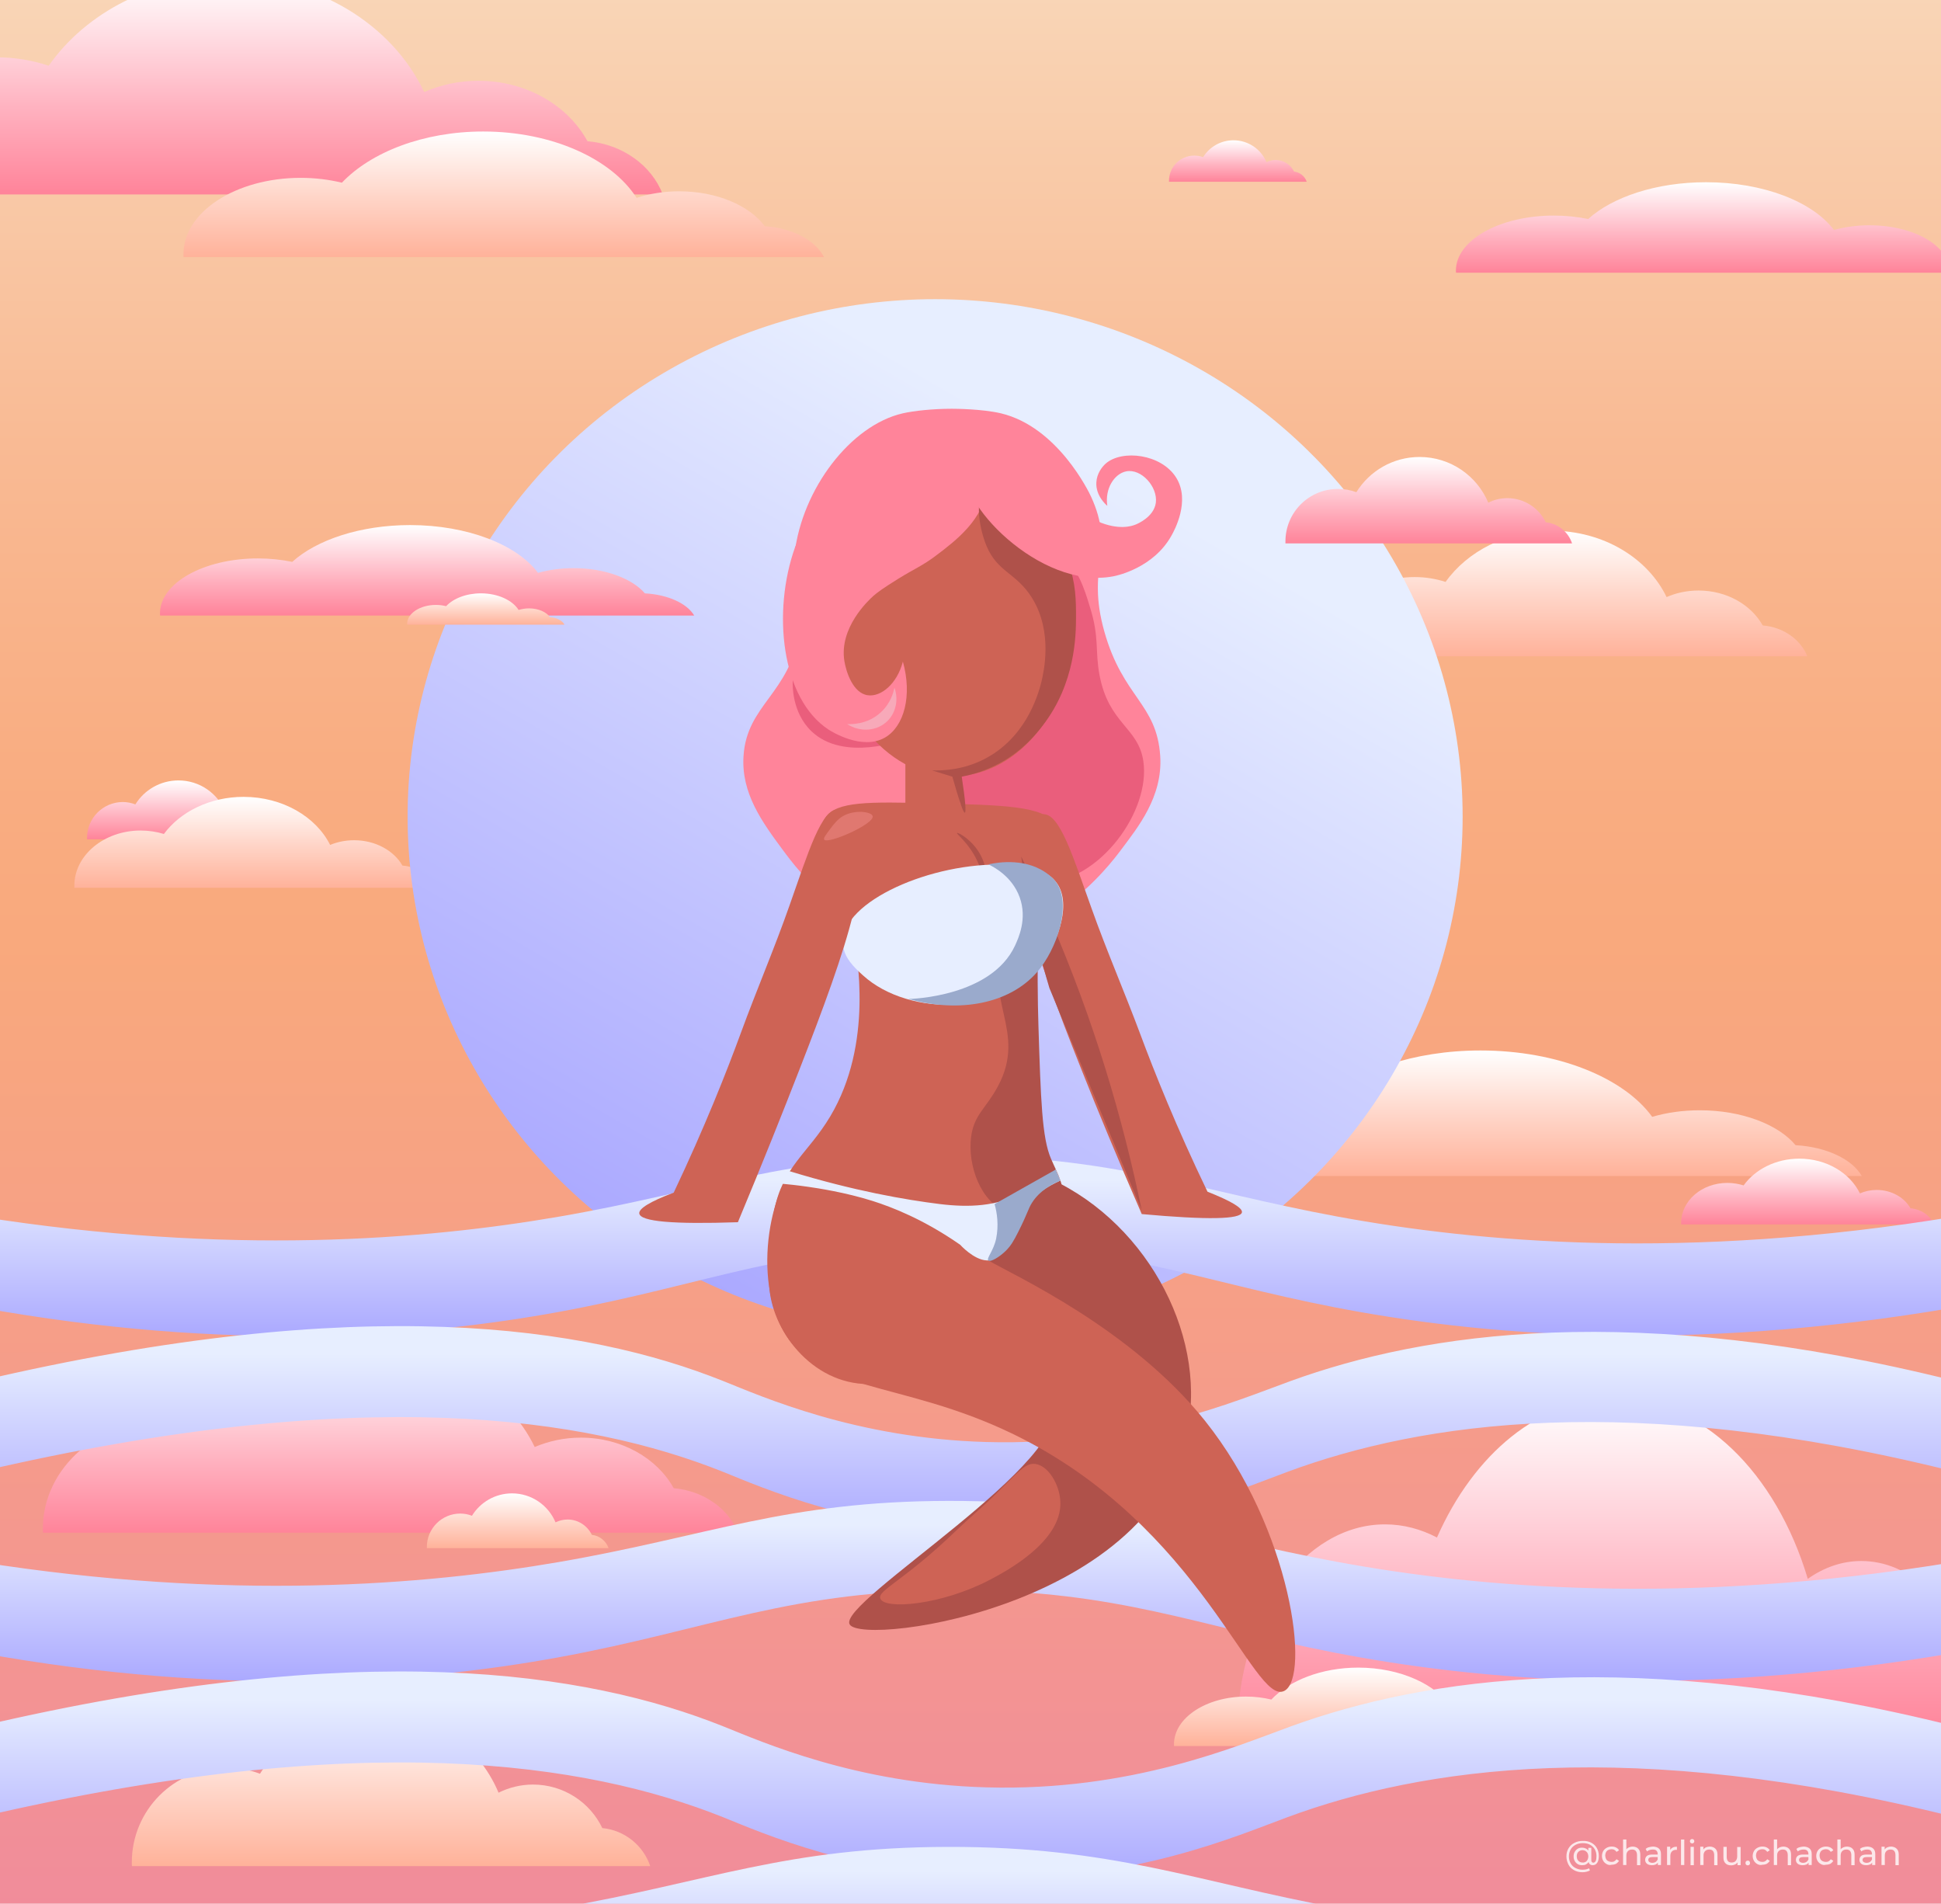
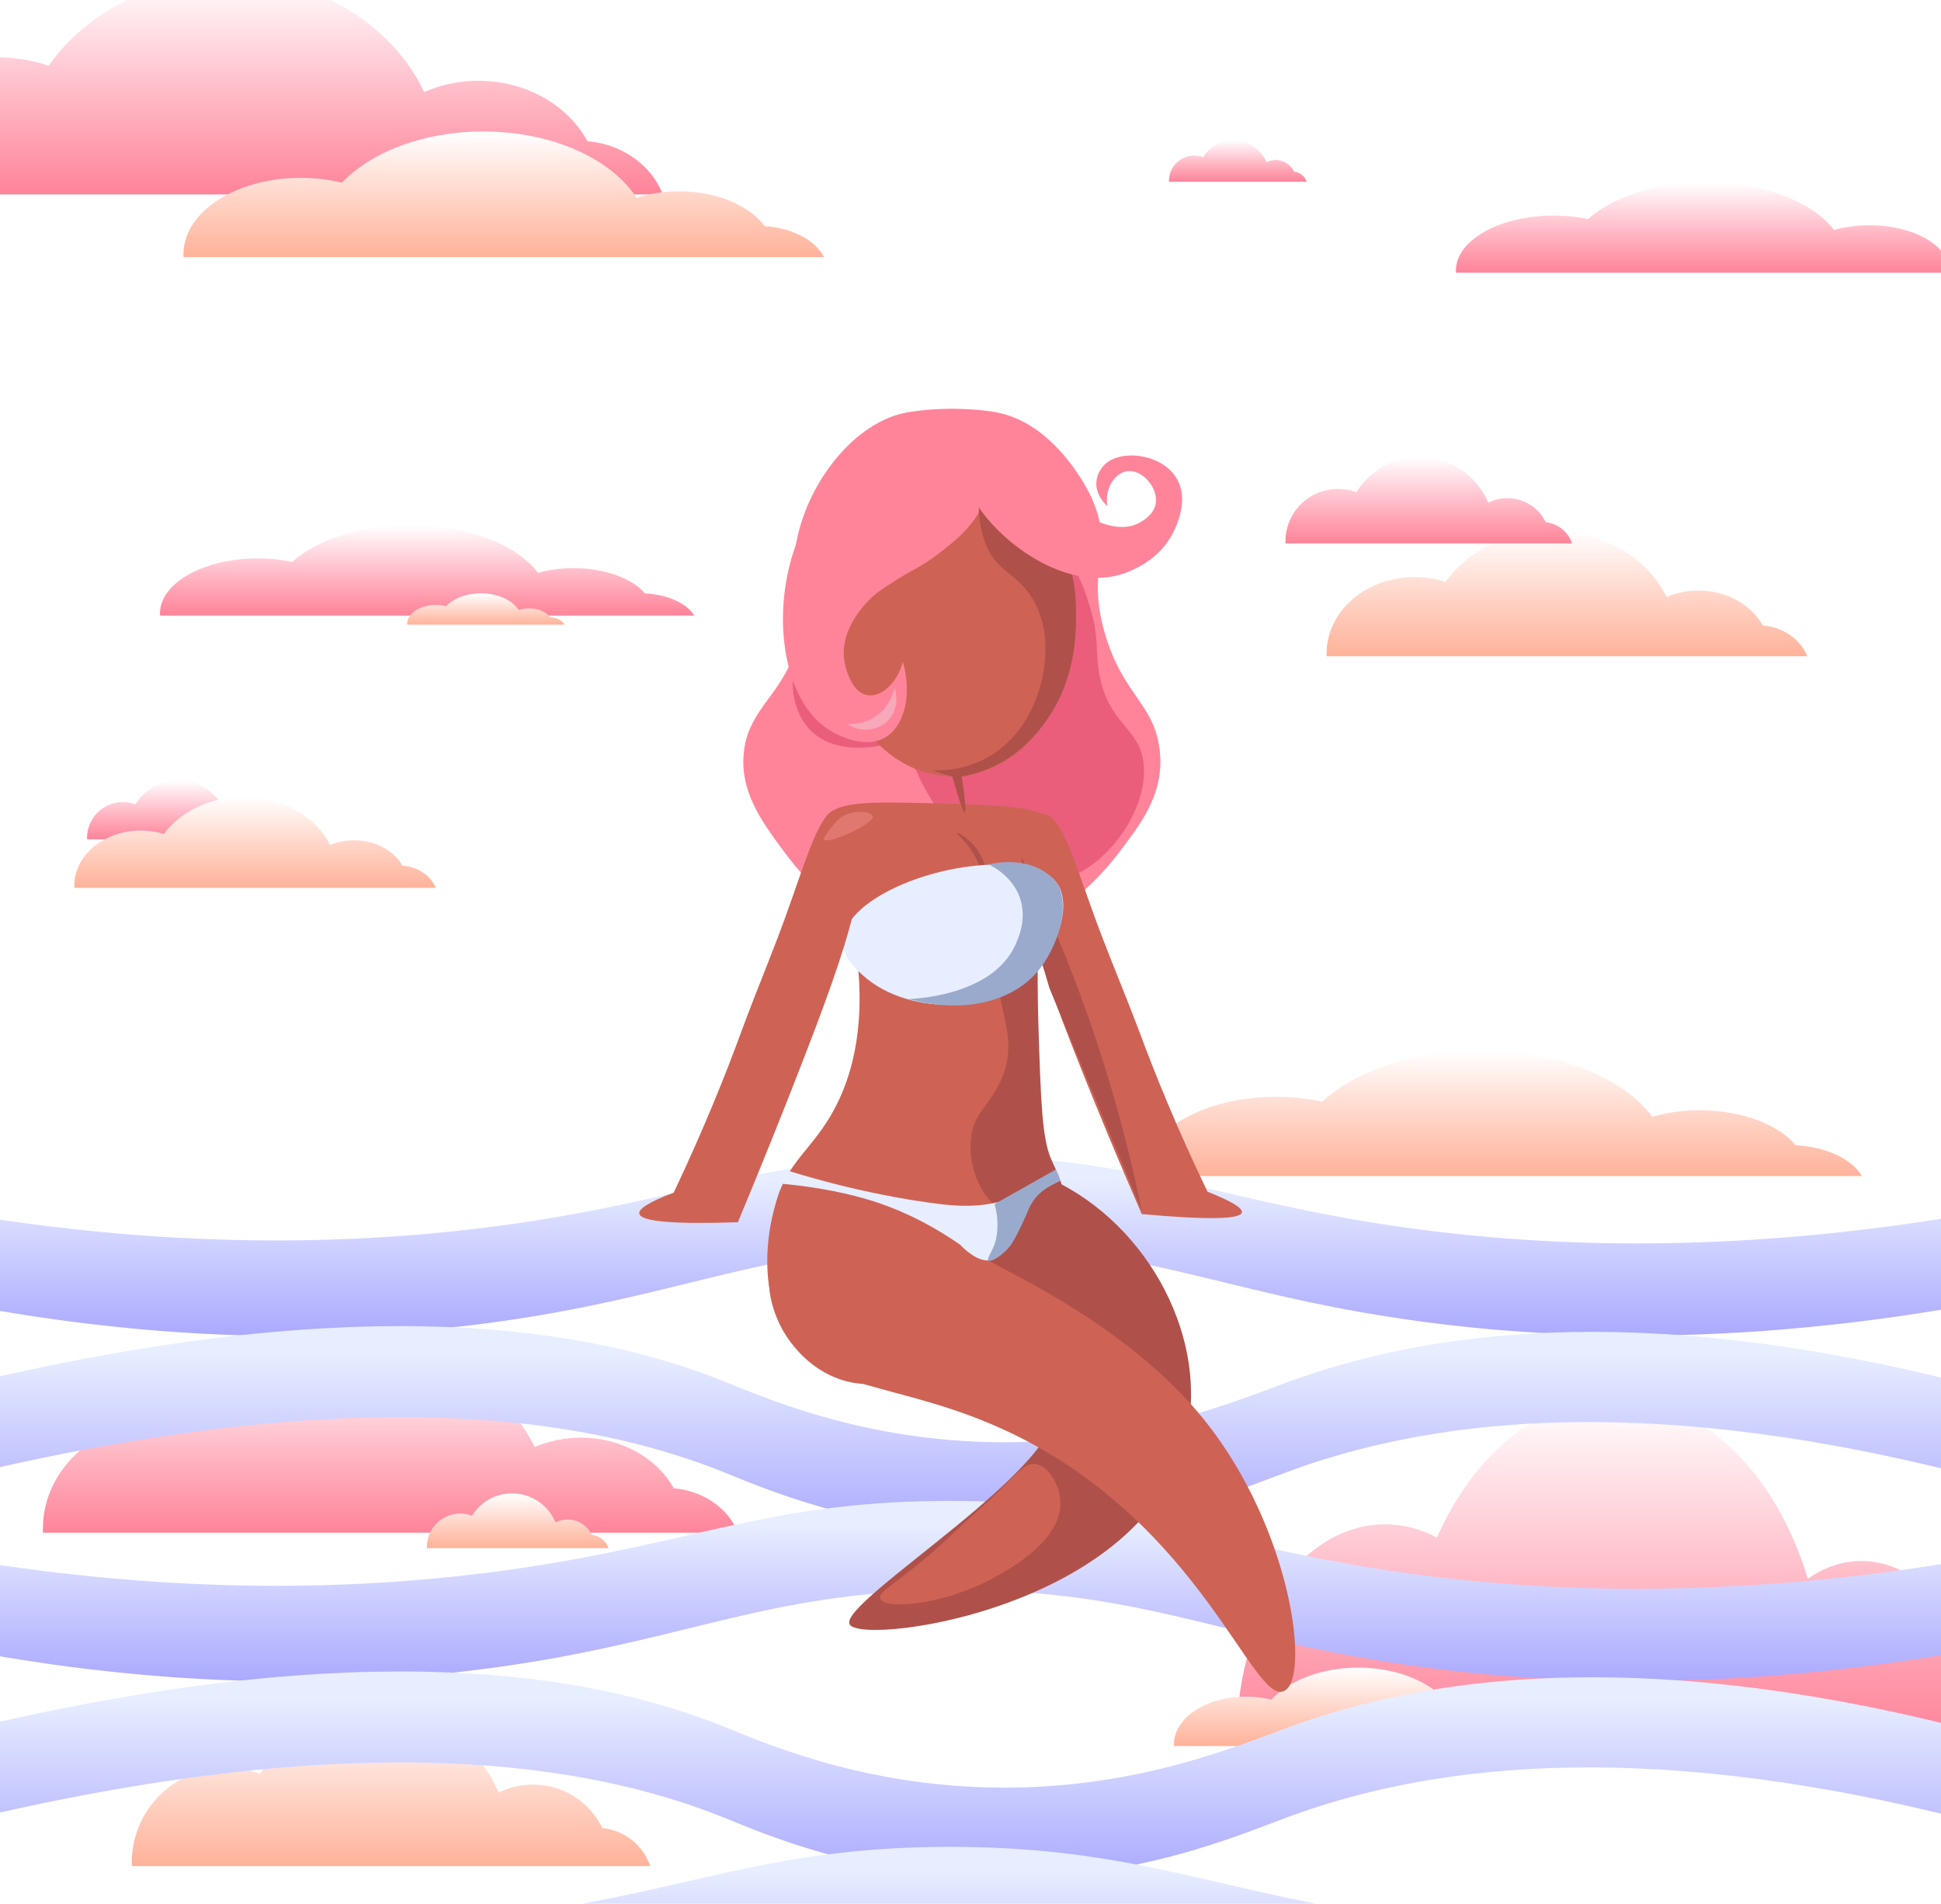
<svg xmlns="http://www.w3.org/2000/svg" xmlns:xlink="http://www.w3.org/1999/xlink" version="1.1" id="Calque_32" x="0px" y="0px" viewBox="0 0 1240 1216" style="enable-background:new 0 0 1240 1216;" xml:space="preserve">
  <style type="text/css">
	.st0{clip-path:url(#SVGID_2_);fill:#FFFFFF;}
	.st1{clip-path:url(#SVGID_2_);fill:url(#SVGID_3_);}
	.st2{clip-path:url(#SVGID_2_);}
	.st3{fill:url(#SVGID_4_);}
	.st4{fill:url(#SVGID_5_);}
	.st5{fill:url(#SVGID_6_);}
	.st6{fill:url(#SVGID_7_);}
	.st7{fill:url(#SVGID_8_);}
	.st8{fill:url(#SVGID_9_);}
	.st9{fill:url(#SVGID_10_);}
	.st10{fill:url(#SVGID_11_);}
	.st11{fill:url(#SVGID_12_);}
	.st12{fill:url(#SVGID_13_);}
	.st13{fill:url(#SVGID_14_);}
	.st14{fill:url(#SVGID_15_);}
	.st15{fill:url(#SVGID_16_);}
	.st16{clip-path:url(#SVGID_2_);fill:url(#SVGID_17_);}
	.st17{clip-path:url(#SVGID_2_);fill:url(#SVGID_18_);}
	.st18{clip-path:url(#SVGID_2_);fill:url(#SVGID_19_);}
	.st19{clip-path:url(#SVGID_2_);fill:url(#SVGID_20_);}
	.st20{fill:url(#SVGID_21_);}
	.st21{fill:url(#SVGID_22_);}
	.st22{clip-path:url(#SVGID_2_);fill:url(#SVGID_23_);}
	.st23{clip-path:url(#SVGID_2_);fill:url(#SVGID_24_);}
	.st24{clip-path:url(#SVGID_2_);fill:url(#SVGID_25_);}
	.st25{clip-path:url(#SVGID_2_);fill:#FF849A;}
	.st26{clip-path:url(#SVGID_2_);fill:#EA5E7C;}
	.st27{fill:#CE6355;}
	.st28{clip-path:url(#SVGID_2_);fill:#CE6355;}
	.st29{clip-path:url(#SVGID_2_);fill:#AF514A;}
	.st30{clip-path:url(#SVGID_2_);fill:#E7EEFF;}
	.st31{clip-path:url(#SVGID_2_);fill:#9AAACC;}
	.st32{clip-path:url(#SVGID_2_);fill:#F7A9B9;}
	.st33{clip-path:url(#SVGID_2_);fill:#E07870;}
	.st34{fill:url(#SVGID_26_);}
	.st35{opacity:0.8;}
	.st36{fill:#FFFFFF;}
</style>
  <g>
    <defs>
      <rect id="SVGID_1_" x="-5" width="1246" height="1219" />
    </defs>
    <clipPath id="SVGID_2_">
      <use xlink:href="#SVGID_1_" style="overflow:visible;" />
    </clipPath>
    <rect x="-13" y="-15" class="st0" width="1254" height="1254" />
    <linearGradient id="SVGID_3_" gradientUnits="userSpaceOnUse" x1="618.424" y1="1226.105" x2="618.424" y2="-14.895">
      <stop offset="0" style="stop-color:#ED6F82;stop-opacity:0.8" />
      <stop offset="0.179" style="stop-color:#F17D73;stop-opacity:0.8" />
      <stop offset="0.498" style="stop-color:#F7935C;stop-opacity:0.8" />
      <stop offset="0.6" style="stop-color:#F79963;stop-opacity:0.8" />
      <stop offset="0.753" style="stop-color:#F7A878;stop-opacity:0.8" />
      <stop offset="0.936" style="stop-color:#F8C299;stop-opacity:0.8" />
      <stop offset="1" style="stop-color:#F8CCA6;stop-opacity:0.8" />
    </linearGradient>
-     <rect x="-12.6" y="-14.9" class="st1" width="1262" height="1241" />
    <g class="st2">
      <linearGradient id="SVGID_4_" gradientUnits="userSpaceOnUse" x1="960.391" y1="670.926" x2="960.391" y2="751.105">
        <stop offset="0" style="stop-color:#FFFFFF" />
        <stop offset="0.522" style="stop-color:#FFD5C8" />
        <stop offset="1" style="stop-color:#FFB29A" />
      </linearGradient>
      <path class="st3" d="M1147.1,731.5c-11-13.2-34.3-22.3-61.2-22.3c-10.9,0-21.3,1.5-30.4,4.2c-18-24.9-60.3-42.4-109.7-42.4    c-42.7,0-80.1,13.1-101.1,32.7c-9.2-2-19.1-3.1-29.5-3.1c-46.3,0-83.9,21.8-83.9,48.7c0,0.6,0,1.3,0.1,1.9h458    C1183.3,740.5,1166.9,732.6,1147.1,731.5z" />
    </g>
    <g class="st2">
      <linearGradient id="SVGID_5_" gradientUnits="userSpaceOnUse" x1="249.838" y1="1092.296" x2="249.838" y2="1192.105">
        <stop offset="0" style="stop-color:#FFFFFF" />
        <stop offset="0.522" style="stop-color:#FFD5C8" />
        <stop offset="1" style="stop-color:#FFB29A" />
      </linearGradient>
      <path class="st4" d="M384.8,1167.7c-7.9-16.5-24.8-27.8-44.3-27.8c-7.9,0-15.4,1.9-22,5.2c-13-31-43.6-52.8-79.3-52.8    c-30.9,0-57.9,16.3-73.1,40.7c-6.6-2.5-13.8-3.9-21.3-3.9c-33.5,0-60.6,27.1-60.6,60.6c0,0.8,0,1.6,0.1,2.3h331.1    C411,1178.9,399.2,1169.1,384.8,1167.7z" />
    </g>
    <g class="st2">
      <linearGradient id="SVGID_6_" gradientUnits="userSpaceOnUse" x1="249.424" y1="863" x2="249.424" y2="979">
        <stop offset="0" style="stop-color:#FFFFFF" />
        <stop offset="0.6" style="stop-color:#FFB2C0" />
        <stop offset="0.995" style="stop-color:#FF849A" />
      </linearGradient>
      <path class="st5" d="M430.4,950.6c-10.6-19.1-33.2-32.3-59.3-32.3c-10.6,0-20.6,2.2-29.5,6c-17.4-36-58.5-61.3-106.3-61.3    c-41.4,0-77.6,18.9-98,47.3c-8.9-2.9-18.5-4.5-28.6-4.5c-44.9,0-81.3,31.5-81.3,70.5c0,0.9,0,1.8,0.1,2.7h443.9    C465.5,963.7,449.6,952.3,430.4,950.6z" />
    </g>
    <g class="st2">
      <linearGradient id="SVGID_7_" gradientUnits="userSpaceOnUse" x1="1047.925" y1="893.105" x2="1047.925" y2="1111.105">
        <stop offset="0" style="stop-color:#FFFFFF" />
        <stop offset="0.6" style="stop-color:#FFB2C0" />
        <stop offset="0.995" style="stop-color:#FF849A" />
      </linearGradient>
      <path class="st6" d="M1257.9,1057.8c-12.3-35.9-38.5-60.7-68.8-60.7c-12.3,0-23.9,4.1-34.2,11.4    c-20.2-67.7-67.8-115.3-123.3-115.3c-48,0-90.1,35.6-113.6,88.9c-10.3-5.4-21.5-8.4-33.2-8.4c-52.1,0-94.3,59.3-94.3,132.4    c0,1.7,0,3.4,0.1,5.1h514.9C1298.5,1082.3,1280.1,1060.9,1257.9,1057.8z" />
    </g>
    <g class="st2">
      <linearGradient id="SVGID_8_" gradientUnits="userSpaceOnUse" x1="1000.905" y1="338.926" x2="1000.905" y2="419.105">
        <stop offset="0" style="stop-color:#FFFFFF" />
        <stop offset="0.522" style="stop-color:#FFD5C8" />
        <stop offset="1" style="stop-color:#FFB29A" />
      </linearGradient>
      <path class="st7" d="M1126.1,399.5c-7.4-13.2-23-22.3-41-22.3c-7.3,0-14.3,1.5-20.4,4.2c-12-24.9-40.4-42.4-73.5-42.4    c-28.6,0-53.7,13.1-67.7,32.7c-6.2-2-12.8-3.1-19.8-3.1c-31,0-56.2,21.8-56.2,48.7c0,0.6,0,1.3,0.1,1.9h307    C1150.3,408.5,1139.4,400.6,1126.1,399.5z" />
    </g>
    <g class="st2">
      <linearGradient id="SVGID_9_" gradientUnits="userSpaceOnUse" x1="162.791" y1="-14.61" x2="162.791" y2="124.105">
        <stop offset="0" style="stop-color:#FFFFFF" />
        <stop offset="0.6" style="stop-color:#FFB2C0" />
        <stop offset="0.995" style="stop-color:#FF849A" />
      </linearGradient>
      <path class="st8" d="M375.3,90.2c-12.5-22.9-39-38.6-69.7-38.6c-12.4,0-24.2,2.6-34.6,7.2c-20.4-43.1-68.6-73.4-124.8-73.4    C97.6-14.6,55,8,31.1,42c-10.4-3.5-21.7-5.4-33.6-5.4c-52.7,0-95.4,37.7-95.4,84.3c0,1.1,0,2.2,0.1,3.3h521.2    C416.4,105.8,397.8,92.1,375.3,90.2z" />
    </g>
    <g class="st2">
      <linearGradient id="SVGID_10_" gradientUnits="userSpaceOnUse" x1="790.79" y1="89.582" x2="790.79" y2="116.105">
        <stop offset="0" style="stop-color:#FFFFFF" />
        <stop offset="0.6" style="stop-color:#FFB2C0" />
        <stop offset="0.995" style="stop-color:#FF849A" />
      </linearGradient>
      <path class="st9" d="M826.7,109.6c-2.1-4.4-6.6-7.4-11.8-7.4c-2.1,0-4.1,0.5-5.8,1.4c-3.4-8.2-11.6-14-21.1-14    c-8.2,0-15.4,4.3-19.4,10.8c-1.8-0.7-3.7-1-5.7-1c-8.9,0-16.1,7.2-16.1,16.1c0,0.2,0,0.4,0,0.6h88    C833.6,112.6,830.5,110,826.7,109.6z" />
    </g>
    <g class="st2">
      <linearGradient id="SVGID_11_" gradientUnits="userSpaceOnUse" x1="118.015" y1="498.484" x2="118.015" y2="536.105">
        <stop offset="0" style="stop-color:#FFFFFF" />
        <stop offset="0.6" style="stop-color:#FFB2C0" />
        <stop offset="0.995" style="stop-color:#FF849A" />
      </linearGradient>
      <path class="st10" d="M168.9,526.9c-3-6.2-9.3-10.5-16.7-10.5c-3,0-5.8,0.7-8.3,2c-4.9-11.7-16.4-19.9-29.9-19.9    c-11.6,0-21.8,6.1-27.5,15.3c-2.5-0.9-5.2-1.5-8-1.5c-12.6,0-22.9,10.2-22.9,22.9c0,0.3,0,0.6,0,0.9h124.8    C178.8,531.1,174.3,527.4,168.9,526.9z" />
    </g>
    <g class="st2">
      <linearGradient id="SVGID_12_" gradientUnits="userSpaceOnUse" x1="162.988" y1="509.105" x2="162.988" y2="567.105">
        <stop offset="0" style="stop-color:#FFFFFF" />
        <stop offset="0.522" style="stop-color:#FFD5C8" />
        <stop offset="1" style="stop-color:#FFB29A" />
      </linearGradient>
      <path class="st11" d="M257.1,552.9c-5.5-9.6-17.3-16.2-30.9-16.2c-5.5,0-10.7,1.1-15.3,3c-9-18-30.4-30.7-55.3-30.7    c-21.5,0-40.4,9.5-50.9,23.7c-4.6-1.4-9.6-2.2-14.9-2.2c-23.3,0-42.3,15.8-42.3,35.2c0,0.5,0,0.9,0,1.4h230.8    C275.3,559.4,267.1,553.7,257.1,552.9z" />
    </g>
    <g class="st2">
      <linearGradient id="SVGID_13_" gradientUnits="userSpaceOnUse" x1="321.848" y1="83.926" x2="321.848" y2="164.105">
        <stop offset="0" style="stop-color:#FFFFFF" />
        <stop offset="0.522" style="stop-color:#FFD5C8" />
        <stop offset="1" style="stop-color:#FFB29A" />
      </linearGradient>
      <path class="st12" d="M488.6,144.5c-9.8-13.2-30.6-22.3-54.7-22.3c-9.8,0-19,1.5-27.2,4.2c-16-24.9-53.9-42.4-98-42.4    c-38.1,0-71.6,13.1-90.3,32.7c-8.2-2-17.1-3.1-26.3-3.1c-41.4,0-74.9,21.8-74.9,48.7c0,0.6,0,1.3,0.1,1.9h409.1    C520.9,153.5,506.3,145.6,488.6,144.5z" />
    </g>
    <g class="st2">
      <linearGradient id="SVGID_14_" gradientUnits="userSpaceOnUse" x1="1154.722" y1="740.13" x2="1154.722" y2="782.105">
        <stop offset="0" style="stop-color:#FFFFFF" />
        <stop offset="0.6" style="stop-color:#FFB2C0" />
        <stop offset="0.995" style="stop-color:#FF849A" />
      </linearGradient>
-       <path class="st13" d="M1220.5,771.8c-3.9-6.9-12.1-11.7-21.6-11.7c-3.9,0-7.5,0.8-10.7,2.2c-6.3-13-21.2-22.2-38.7-22.2    c-15,0-28.2,6.8-35.6,17.1c-3.2-1-6.7-1.6-10.4-1.6c-16.3,0-29.5,11.4-29.5,25.5c0,0.3,0,0.7,0,1h161.4    C1233.3,776.6,1227.5,772.4,1220.5,771.8z" />
    </g>
    <g class="st2">
      <linearGradient id="SVGID_15_" gradientUnits="userSpaceOnUse" x1="1100.818" y1="116.362" x2="1100.818" y2="174.105">
        <stop offset="0" style="stop-color:#FFFFFF" />
        <stop offset="0.6" style="stop-color:#FFB2C0" />
        <stop offset="0.995" style="stop-color:#FF849A" />
      </linearGradient>
      <path class="st14" d="M1239.9,160c-8.2-9.5-25.5-16.1-45.6-16.1c-8.1,0-15.8,1.1-22.7,3c-13.4-17.9-44.9-30.5-81.7-30.5    c-31.8,0-59.7,9.4-75.3,23.5c-6.8-1.4-14.2-2.2-22-2.2c-34.5,0-62.5,15.7-62.5,35.1c0,0.5,0,0.9,0.1,1.4h341.2    C1266.9,166.5,1254.7,160.8,1239.9,160z" />
      <g>
        <linearGradient id="SVGID_16_" gradientUnits="userSpaceOnUse" x1="875.74" y1="1065.105" x2="875.74" y2="1115.105">
          <stop offset="0" style="stop-color:#FFFFFF" />
          <stop offset="0.522" style="stop-color:#FFD5C8" />
          <stop offset="1" style="stop-color:#FFB29A" />
        </linearGradient>
-         <path class="st15" d="M978.2,1102.9c-6-8.2-18.8-13.9-33.6-13.9c-6,0-11.7,0.9-16.7,2.6c-9.9-15.5-33.1-26.4-60.2-26.4     c-23.4,0-44,8.2-55.5,20.4c-5-1.2-10.5-1.9-16.2-1.9c-25.4,0-46,13.6-46,30.4c0,0.4,0,0.8,0,1.2h251.3     C998.1,1108.5,989.1,1103.6,978.2,1102.9z" />
+         <path class="st15" d="M978.2,1102.9c-6-8.2-18.8-13.9-33.6-13.9c-6,0-11.7,0.9-16.7,2.6c-9.9-15.5-33.1-26.4-60.2-26.4     c-23.4,0-44,8.2-55.5,20.4c-5-1.2-10.5-1.9-16.2-1.9c-25.4,0-46,13.6-46,30.4c0,0.4,0,0.8,0,1.2h251.3     z" />
      </g>
    </g>
    <linearGradient id="SVGID_17_" gradientUnits="userSpaceOnUse" x1="431.33" y1="809.289" x2="763.519" y2="233.92">
      <stop offset="0" style="stop-color:#ABA9FF" />
      <stop offset="0.866" style="stop-color:#E7EEFF" />
    </linearGradient>
-     <ellipse class="st16" cx="597.4" cy="521.6" rx="337" ry="330.5" />
    <linearGradient id="SVGID_18_" gradientUnits="userSpaceOnUse" x1="618" y1="853.398" x2="618" y2="738.103">
      <stop offset="0" style="stop-color:#ABA9FF" />
      <stop offset="0.866" style="stop-color:#E7EEFF" />
    </linearGradient>
    <path class="st17" d="M1249,835.1c-173.8,29.9-306.3,17.4-396.1,0c-88.5-17.2-138.2-39.6-239-40c-108.5-0.4-160,25.2-257.5,43   c-86,15.7-210,25.8-369.4-3c0-19.3,0-38.7,0-58c159.4,25.1,284,14.9,370.4,0c95.4-16.5,144.3-38.8,248.3-39   c105.2-0.2,158.3,22.3,248.8,39c89.1,16.4,221.3,28.5,394.4,0C1249,796.4,1249,815.8,1249,835.1z" />
    <linearGradient id="SVGID_19_" gradientUnits="userSpaceOnUse" x1="618" y1="979.162" x2="618" y2="847.088">
      <stop offset="0" style="stop-color:#ABA9FF" />
      <stop offset="0.866" style="stop-color:#E7EEFF" />
    </linearGradient>
    <path class="st18" d="M1249,940.1c-208-52-341.1-31.5-426.4,0c-33,12.2-98.2,40.5-188.3,39c-85.6-1.4-147.6-29-172.5-39   C374.9,905.4,232,883-13,940.1c0-19.3,0-38.7,0-58c244.9-57.3,387.9-34.8,474.9,0c24.6,9.8,84.7,36.7,168.3,39   c92.5,2.6,159.7-26.4,194.4-39c85.6-31,218.6-51.4,424.3,0C1249,901.4,1249,920.8,1249,940.1z" />
    <linearGradient id="SVGID_20_" gradientUnits="userSpaceOnUse" x1="272.912" y1="335.363" x2="272.912" y2="393.105">
      <stop offset="0" style="stop-color:#FFFFFF" />
      <stop offset="0.6" style="stop-color:#FFB2C0" />
      <stop offset="0.995" style="stop-color:#FF849A" />
    </linearGradient>
    <path class="st19" d="M412,379c-8.2-9.5-25.5-16.1-45.6-16.1c-8.1,0-15.8,1.1-22.7,3c-13.4-17.9-44.9-30.5-81.7-30.5   c-31.8,0-59.7,9.4-75.3,23.5c-6.8-1.4-14.2-2.2-22-2.2c-34.5,0-62.5,15.7-62.5,35.1c0,0.5,0,0.9,0.1,1.4h341.2   C439,385.5,426.8,379.8,412,379z" />
    <g class="st2">
      <linearGradient id="SVGID_21_" gradientUnits="userSpaceOnUse" x1="310.424" y1="379.105" x2="310.424" y2="399.105">
        <stop offset="0" style="stop-color:#FFFFFF" />
        <stop offset="0.522" style="stop-color:#FFD5C8" />
        <stop offset="1" style="stop-color:#FFB29A" />
      </linearGradient>
      <path class="st20" d="M351.4,394.2c-2.4-3.3-7.5-5.6-13.4-5.6c-2.4,0-4.7,0.4-6.7,1c-3.9-6.2-13.2-10.6-24.1-10.6    c-9.4,0-17.6,3.3-22.2,8.2c-2-0.5-4.2-0.8-6.5-0.8c-10.2,0-18.4,5.4-18.4,12.1c0,0.2,0,0.3,0,0.5h100.5    C359.4,396.5,355.8,394.5,351.4,394.2z" />
    </g>
    <g class="st2">
      <linearGradient id="SVGID_22_" gradientUnits="userSpaceOnUse" x1="912.813" y1="291.906" x2="912.813" y2="347.105">
        <stop offset="0" style="stop-color:#FFFFFF" />
        <stop offset="0.6" style="stop-color:#FFB2C0" />
        <stop offset="0.995" style="stop-color:#FF849A" />
      </linearGradient>
      <path class="st21" d="M987.5,333.6c-4.4-9.1-13.7-15.4-24.5-15.4c-4.4,0-8.5,1-12.2,2.9c-7.2-17.1-24.1-29.2-43.9-29.2    c-17.1,0-32,9-40.4,22.5c-3.7-1.4-7.6-2.1-11.8-2.1c-18.5,0-33.5,15-33.5,33.5c0,0.4,0,0.9,0,1.3h183.1    C1001.9,339.8,995.4,334.4,987.5,333.6z" />
    </g>
    <linearGradient id="SVGID_23_" gradientUnits="userSpaceOnUse" x1="618" y1="1073.968" x2="618" y2="958.673">
      <stop offset="0" style="stop-color:#ABA9FF" />
      <stop offset="0.866" style="stop-color:#E7EEFF" />
    </linearGradient>
    <path class="st22" d="M1249,1055.7c-173.8,29.9-306.3,17.4-396.1,0c-88.5-17.2-138.2-39.6-239-40c-108.5-0.4-160,25.2-257.5,43   c-86,15.7-210,25.8-369.4-3c0-19.3,0-38.7,0-58c159.4,25.1,284,14.9,370.4,0c95.4-16.5,144.3-38.8,248.3-39   c105.2-0.2,158.3,22.3,248.8,39c89.1,16.4,221.3,28.5,394.4,0C1249,1017,1249,1036.3,1249,1055.7z" />
    <linearGradient id="SVGID_24_" gradientUnits="userSpaceOnUse" x1="618" y1="1199.732" x2="618" y2="1067.658">
      <stop offset="0" style="stop-color:#ABA9FF" />
      <stop offset="0.866" style="stop-color:#E7EEFF" />
    </linearGradient>
    <path class="st23" d="M1249,1160.7c-208-52-341.1-31.5-426.4,0c-33,12.2-98.2,40.5-188.3,39c-85.6-1.4-147.6-29-172.5-39   c-86.9-34.7-229.8-57.1-474.7,0c0-19.3,0-38.7,0-58c244.9-57.3,387.9-34.8,474.9,0c24.6,9.8,84.7,36.7,168.3,39   c92.5,2.6,159.7-26.4,194.4-39c85.6-31,218.6-51.4,424.3,0C1249,1122,1249,1141.3,1249,1160.7z" />
    <linearGradient id="SVGID_25_" gradientUnits="userSpaceOnUse" x1="618" y1="1294.976" x2="618" y2="1179.681">
      <stop offset="0" style="stop-color:#ABA9FF" />
      <stop offset="0.866" style="stop-color:#E7EEFF" />
    </linearGradient>
    <path class="st24" d="M1249,1276.7c-173.8,29.9-306.3,17.4-396.1,0c-88.5-17.2-138.2-39.6-239-40c-108.5-0.4-160,25.2-257.5,43   c-86,15.7-210,25.8-369.4-3c0-19.3,0-38.7,0-58c159.4,25.1,284,14.9,370.4,0c95.4-16.5,144.3-38.8,248.3-39   c105.2-0.2,158.3,22.3,248.8,39c89.1,16.4,221.3,28.5,394.4,0C1249,1238,1249,1257.4,1249,1276.7z" />
    <path class="st25" d="M741.2,482.9c-2.2-33.6-23.8-37.2-35.7-79.5c-11.9-42.2,7.3-51.9-8.5-86.2c-1.1-2.4-21.1-44.5-57.6-53.2   c-12-2.8-29.1-2.9-31.3-2.9c-12.1,0-24.3,1.3-31.3,2.9c-33.4,7.6-64.4,48.4-69.2,89.8c-3,25.4,6.9,25.1,3.1,49.6   c-6.2,39.9-33.6,46.6-35.7,79.5c-1.6,23.8,12,42.3,25,59.9c9.8,13.2,42.6,57.6,99.5,61.4c67.2,4.4,109.4-51.6,116.7-61.4   C726.8,528.6,742.9,509,741.2,482.9z" />
    <path class="st26" d="M605.4,525.1c-16.7-20.1-23.8-40.7-27-53c-2.1,0.8-39.4,14.7-60-5c-12.7-12.1-12-30.2-12-31   c0-52.5,134.8-114.3,176-77c7.9,7.1,12.3,23.6,14,29c6,19.1,3.1,27.5,6,43c5.9,31.4,24.7,33.3,28,55c4.8,31.7-27.6,76.8-64,78   C638.6,565,617.9,540.1,605.4,525.1z" />
    <g class="st2">
      <ellipse class="st27" cx="608.5" cy="394" rx="78.6" ry="101.9" />
    </g>
    <g class="st2">
-       <rect x="578.4" y="466.1" class="st27" width="35" height="63" />
-     </g>
+       </g>
    <path class="st25" d="M608.1,269.8c14.5,5.9,23.5,25.6,22.3,41.3c-1.5,20.3-20,34.4-32.2,43.6c-8.5,6.5-14.2,8.7-24.2,14.9   c-9.4,5.8-13.9,9.1-16,11c-3.6,3.2-21.9,20.5-18.6,41.5c1.1,7,5.5,20.7,15,22c8.3,1.2,18.7-7.2,22.4-21.5   c6.1,21.8,0.8,41.4-11.4,48.5c-14.7,8.5-34.4-4-36-5c-30.4-19.8-36.2-75.6-21.4-116.8C526.1,299.3,579.2,258.1,608.1,269.8z" />
    <path class="st28" d="M657.4,527.8c1.4-2.4,4.5-7.4,9-7.7c10.6-0.6,19,26.8,31,60.3c9.6,27,21,53.2,31,80   c9.2,24.7,23.1,59.5,43,100.8c15.1,6,22.5,10.4,22,13.2c-0.8,4.5-22.1,4.9-64,1.1c-15.7-36.1-28.5-67.1-38-91   C657.8,600.3,642.8,552.3,657.4,527.8z" />
    <path class="st29" d="M542.4,757.1c-12.8-6-24.6-8.4-32.7-3.3c-21,13.1-18.2,76.6,12.3,108.8c46.2,48.6,137.9,6.7,150.4,33.5   c16.6,35.7-137.8,127.3-129.6,141.5c8.3,14.5,206.4-12.7,217.6-136.3c5.8-63.6-39.6-135.1-108-155.3   C600.9,730.9,555.9,750.6,542.4,757.1z" />
    <g class="st2">
      <path class="st27" d="M545.4,597.1c-6.9-44-28.4-60-18-75c7.1-10.3,27.5-10,68-9c46.8,1.2,70.2,1.7,79,13    c11.6,14.9-1.7,30.2-12,95c-4.1,25.5-6.8,48.2-5.8,73.3c0.5,12.5-0.4,19.8,2.8,28.7c6.6,18.7,20,25.6,17,34c-2.2,6.1-10,4.4-20,12    c-13,9.8-9.8,20.2-18,29c-17.6,19-50.6-9.3-99,5c-20.3,6-30.3,15.7-39,10c-11.9-7.9-6.8-34.7-6-39c5.5-29,21.8-37.2,36-61    C558.2,666.5,547.4,610,545.4,597.1z" />
    </g>
    <path class="st29" d="M630.4,311.1c-7.4,4.2-6,23.9,0,38c7.1,16.6,19,16.8,29,33c13.5,21.9,7.2,47.7,6,53c-2.6,10.9-11.2,37-37,50   c-13.3,6.7-26,7.2-33,7c4.3,1.3,8.7,2.7,13,4c4.4,15.5,7,23.2,8,23c0.9-0.2,0.3-7.9-2-23c6.2-1.2,15.3-3.6,25-9   c14.7-8.2,22.9-18.7,27-24c20.6-26.9,21-57.2,21-69c0-10.2,0-21.5-5-35C671.1,328.7,640.8,305.3,630.4,311.1z" />
    <path class="st29" d="M653.4,561.1c-0.3,19.2-7.6,32.3-11,40c-15.9,36.5,14.5,57-5,93c-7.7,14.2-15.1,17.8-17,32   c-2.4,18.5,6.3,42.2,23,48c12.3,4.3,29.2,1.3,34-8c3.8-7.4-1.6-15.8-6-26c-5.7-13.3-6.5-37.2-8-85c-0.5-16.1-0.8-37.5,0-63   c0,0,0,0,0,0c0,0,0,7.5,0,8c0,3.9,1.3,12,7,31c19.7,47.3,39.3,94.7,59,142c-11.9-57.9-30.4-121.2-59-187c-5.8-13.4-11.8-26.4-18-39   C652.9,550.4,653.5,555.2,653.4,561.1z" />
    <path class="st29" d="M611.4,532.1c-0.6,0.6,7.6,6.3,13,18c5.1,11,4.3,20.1,5,20c0.8-0.1,3.1-12.6-3-24   C621.2,536.4,612,531.5,611.4,532.1z" />
    <path class="st30" d="M674.4,563.1c-2.4-3-8.9-10-32.1-10.8c-47.1-1.7-104.4,23.4-103.9,49.8c0.2,9.5,7.8,16.3,13,21   c29.3,26.6,91.4,26.3,116-10C675.7,600.8,685.2,576.4,674.4,563.1z" />
    <path class="st31" d="M651.4,573.1c5,13.8-0.8,26.2-3,31c-15.2,32.5-65.9,34-68,34c32.3,9.1,64.3,3.2,82-17   c12.7-14.5,22.8-43.7,12-58c-1.4-1.8-2.9-3.1-4-4c-13.9-11.4-32.4-8.4-39-7C634.5,553.6,646.5,559.6,651.4,573.1z" />
    <path class="st28" d="M544.4,524.9c-1.4-2.4-4.5-7.5-9-7.8c-10.6-0.6-19,27.2-31,61.2c-9.6,27.4-21,53.9-31,81.2   c-9.2,25.1-23.1,60.3-43,102.3c-15.1,5.7-22.4,10.2-22,13.3c0.7,5.2,21.7,7,63,5.6c15.9-38.1,29-71,39-96.7   C542.2,602.5,559.7,550.7,544.4,524.9z" />
    <path class="st25" d="M652.4,285.1c21.6,6.3,20.2,35.5,49,48c13.3,5.7,21.5,3,24,2c1.3-0.5,11.8-4.9,13-14c1.3-10.1-9.3-22-19-20   c-7.4,1.5-13.7,10.9-12,22c-1-0.8-7.5-6.6-7-15c0.3-5.6,3.6-9.9,6-12c10.4-9.1,35.5-6.2,45,9c9.3,14.9-1.3,34-3,37   c-11.5,20.7-34.9,25.6-37,26c-47.1,9.2-102.3-49-94-71C621.2,287.2,639.2,281.3,652.4,285.1z" />
    <path class="st28" d="M534.4,753.1c-6.2-6.1-12.1-13.2-19-12c-18.6,3.2-36,65.1-17,105c21.4,44.8,75.7,34.4,149,70   c120.5,58.5,153.3,173.7,173,164c16.9-8.3,4.9-103.1-50.7-172.7c-47.3-59.1-122.3-92.9-138.3-102.3   C592.5,782.2,564.6,782.9,534.4,753.1z" />
    <path class="st30" d="M674.4,747.1c-4.4,4.3-11.3,10.3-21,15c-17.3,8.5-34.1,9.3-53,7c-21.7-2.7-54.6-8.3-96-21c-0.8,0.6-2,1.5-3,3   c-1.4,2-1.8,3.9-2,5c4.3,0.4,10.1,1,17,2c5.6,0.8,23.6,3.5,41,9c12.3,3.9,32.6,11.7,56,28c0,0,0,0,0,0c0,0,8.7,9.7,17,10   c0.4,0,0.9,0,0.9,0c0,0,0.1,0,0.1,0c0.3,0,10.4-1.8,17-15c2.9-5.8,2.6-8.8,4-13c2.2-6.8,8.2-15.4,25-23   C676.4,751.8,675.4,749.4,674.4,747.1z" />
    <path class="st28" d="M491.4,820.6c-0.6-17.7,8.1-40,21-42.5c8.1-1.6,14.4,5.4,23,12c38.6,29.4,76.3,13.8,83,30.5   c7.4,18.4-21.5,63.5-63.5,63.5C518.3,884.1,492.4,849,491.4,820.6z" />
    <path class="st29" d="M684.4,602.1" />
    <path class="st31" d="M635.4,769.1c1.6,5.8,2.7,13.5,1,22c-1.6,7.8-6.4,12.7-5,14c1.4,1.3,7.1-2.2,11-6c3.4-3.3,5.2-6.5,8-12   c6.6-13.1,6.3-14.8,9-19c2.8-4.4,8-9.8,18-14c-1-2.3-2-4.7-3-7C661.4,754.4,648.4,761.8,635.4,769.1z" />
    <path class="st30" d="M347.4,988.1" />
    <path class="st32" d="M541.2,462.5c8.4,5.5,19.3,4.5,25.8-2c5.4-5.4,7.1-13.7,4.4-21.3c-0.5,2.6-2.2,9.9-8.8,15.9   C553.9,463.1,543.2,462.6,541.2,462.5z" />
    <path class="st28" d="M677.4,959.1c1.3,25.8-35.7,45.1-45,50c-30.7,16.1-67.2,19.3-70,12c-2-5.2,14.8-11.1,48-43   c8.5-8.2,17.6-15.7,26-24c14.3-14.1,18.8-19.8,25-19C669.7,936.2,676.9,948.2,677.4,959.1z" />
    <path class="st33" d="M526.5,536.3c2.1,3.2,32.2-9.9,31-15c-0.7-2.9-11.6-4.3-19,0c-3.4,2-5.8,5.1-8,8   C527.7,533.1,525.9,535.4,526.5,536.3z" />
    <g class="st2">
      <linearGradient id="SVGID_26_" gradientUnits="userSpaceOnUse" x1="330.731" y1="954" x2="330.731" y2="989">
        <stop offset="0" style="stop-color:#FFFFFF" />
        <stop offset="0.522" style="stop-color:#FFD5C8" />
        <stop offset="1" style="stop-color:#FFB29A" />
      </linearGradient>
      <path class="st34" d="M378.1,980.4c-2.8-5.8-8.7-9.8-15.5-9.8c-2.8,0-5.4,0.7-7.7,1.8c-4.6-10.9-15.3-18.5-27.8-18.5    c-10.8,0-20.3,5.7-25.6,14.3c-2.3-0.9-4.8-1.4-7.5-1.4c-11.7,0-21.3,9.5-21.3,21.3c0,0.3,0,0.5,0,0.8h116.1    C387.2,984.4,383.1,980.9,378.1,980.4z" />
    </g>
  </g>
  <g class="st35">
    <path class="st36" d="M1016.5,1177c1.6,0.8,2.8,2,3.6,3.4s1.3,3.1,1.3,5c0,1.9-0.3,3.4-1,4.4c-0.7,1.1-1.7,1.6-2.9,1.6   c-0.7,0-1.3-0.2-1.7-0.5s-0.8-0.9-0.9-1.6c-0.4,0.7-1,1.2-1.7,1.6c-0.7,0.4-1.5,0.5-2.5,0.5c-1,0-2-0.2-2.8-0.7   c-0.8-0.5-1.5-1.2-1.9-2c-0.5-0.9-0.7-1.8-0.7-2.9c0-1.1,0.2-2,0.7-2.9s1.1-1.5,1.9-2s1.7-0.7,2.8-0.7c0.9,0,1.6,0.2,2.3,0.5   s1.3,0.8,1.7,1.4v-1.8h1.9v7.9c0,0.5,0.1,0.9,0.4,1.2s0.5,0.4,0.9,0.4c0.6,0,1.1-0.4,1.5-1.1c0.4-0.8,0.5-1.8,0.5-3.2   c0-1.6-0.4-3.1-1.1-4.3s-1.8-2.2-3.1-2.9c-1.3-0.7-2.8-1-4.6-1c-1.7,0-3.3,0.4-4.6,1.1c-1.3,0.7-2.4,1.7-3.1,3s-1.1,2.8-1.1,4.4   c0,1.7,0.4,3.2,1.1,4.4c0.7,1.3,1.7,2.3,3.1,3c1.3,0.7,2.8,1.1,4.5,1.1c0.7,0,1.5-0.1,2.2-0.2c0.7-0.2,1.4-0.4,2-0.7l0.5,1.4   c-0.6,0.3-1.4,0.6-2.2,0.8c-0.9,0.2-1.7,0.3-2.5,0.3c-2,0-3.8-0.4-5.4-1.3c-1.6-0.9-2.8-2-3.6-3.6s-1.3-3.2-1.3-5.2   c0-1.9,0.4-3.6,1.3-5.1c0.9-1.5,2.1-2.7,3.7-3.5c1.6-0.9,3.4-1.3,5.4-1.3C1013.1,1175.8,1014.9,1176.2,1016.5,1177z M1012.9,1189.3   c0.6-0.3,1-0.8,1.3-1.4c0.3-0.6,0.5-1.3,0.5-2.1s-0.2-1.5-0.5-2.1c-0.3-0.6-0.8-1-1.3-1.4c-0.6-0.3-1.2-0.5-1.9-0.5   c-1.1,0-2,0.4-2.7,1.1c-0.7,0.7-1,1.7-1,2.8c0,1.2,0.3,2.1,1,2.9c0.7,0.7,1.6,1.1,2.7,1.1   C1011.7,1189.8,1012.3,1189.6,1012.9,1189.3z" />
    <path class="st36" d="M1026.4,1190.7c-0.9-0.5-1.7-1.2-2.2-2.1c-0.5-0.9-0.8-1.9-0.8-3.1c0-1.1,0.3-2.2,0.8-3.1   c0.5-0.9,1.3-1.6,2.2-2.1c0.9-0.5,2-0.8,3.2-0.8c1.1,0,2,0.2,2.8,0.6c0.8,0.4,1.5,1,1.9,1.8l-1.6,1c-0.4-0.6-0.8-1-1.4-1.3   c-0.5-0.3-1.1-0.4-1.8-0.4c-0.8,0-1.4,0.2-2.1,0.5c-0.6,0.3-1.1,0.8-1.4,1.4c-0.3,0.6-0.5,1.3-0.5,2.1c0,0.8,0.2,1.5,0.5,2.2   c0.3,0.6,0.8,1.1,1.4,1.4c0.6,0.3,1.3,0.5,2.1,0.5c0.7,0,1.3-0.1,1.8-0.4c0.5-0.3,1-0.7,1.4-1.3l1.6,1c-0.5,0.8-1.1,1.4-1.9,1.9   c-0.8,0.4-1.8,0.6-2.8,0.6C1028.4,1191.5,1027.3,1191.2,1026.4,1190.7z" />
    <path class="st36" d="M1046.6,1180.9c0.9,0.9,1.3,2.1,1.3,3.8v6.7h-2.1v-6.5c0-1.1-0.3-2-0.8-2.6c-0.5-0.6-1.3-0.9-2.3-0.9   c-1.1,0-2,0.3-2.7,1c-0.7,0.7-1,1.6-1,2.9v6h-2.1V1175h2.1v6.3c0.4-0.6,1-1,1.7-1.3c0.7-0.3,1.5-0.5,2.4-0.5   C1044.6,1179.6,1045.8,1180,1046.6,1180.9z" />
    <path class="st36" d="M1059.8,1180.8c0.9,0.8,1.3,2,1.3,3.5v7h-2v-1.5c-0.4,0.5-0.9,1-1.5,1.2c-0.7,0.3-1.4,0.4-2.3,0.4   c-1.3,0-2.4-0.3-3.1-0.9c-0.8-0.6-1.2-1.5-1.2-2.5s0.4-1.9,1.1-2.5c0.7-0.6,1.9-0.9,3.6-0.9h3.3v-0.4c0-0.9-0.3-1.6-0.8-2.1   c-0.5-0.5-1.3-0.7-2.3-0.7c-0.7,0-1.4,0.1-2,0.3c-0.7,0.2-1.2,0.5-1.7,0.9l-0.9-1.6c0.6-0.5,1.3-0.9,2.2-1.1s1.7-0.4,2.7-0.4   C1057.7,1179.6,1059,1180,1059.8,1180.8z M1057.7,1189.3c0.6-0.4,1-0.9,1.3-1.5v-1.6h-3.3c-1.8,0-2.7,0.6-2.7,1.8   c0,0.6,0.2,1,0.7,1.4c0.5,0.3,1.1,0.5,1.9,0.5S1057.1,1189.7,1057.7,1189.3z" />
    <path class="st36" d="M1068.7,1180.1c0.7-0.4,1.6-0.5,2.6-0.5v2c-0.1,0-0.3,0-0.5,0c-1.1,0-2,0.3-2.7,1c-0.7,0.7-1,1.7-1,2.9v5.8   h-2.1v-11.7h2v2C1067.4,1181,1067.9,1180.5,1068.7,1180.1z" />
-     <path class="st36" d="M1073.9,1175h2.1v16.3h-2.1V1175z" />
    <path class="st36" d="M1080,1177.1c-0.3-0.3-0.4-0.6-0.4-1c0-0.4,0.1-0.7,0.4-1s0.6-0.4,1-0.4c0.4,0,0.8,0.1,1,0.4   c0.3,0.3,0.4,0.6,0.4,1c0,0.4-0.1,0.7-0.4,1s-0.6,0.4-1,0.4C1080.7,1177.5,1080.3,1177.3,1080,1177.1z M1080,1179.7h2.1v11.7h-2.1   V1179.7z" />
    <path class="st36" d="M1095.9,1180.9c0.9,0.9,1.3,2.1,1.3,3.8v6.7h-2.1v-6.5c0-1.1-0.3-2-0.8-2.6c-0.5-0.6-1.3-0.9-2.3-0.9   c-1.1,0-2,0.3-2.7,1c-0.7,0.7-1,1.6-1,2.9v6h-2.1v-11.7h2v1.8c0.4-0.6,1-1.1,1.7-1.4c0.7-0.3,1.6-0.5,2.5-0.5   C1093.9,1179.6,1095,1180,1095.9,1180.9z" />
    <path class="st36" d="M1112,1179.7v11.7h-2v-1.8c-0.4,0.6-1,1.1-1.7,1.4c-0.7,0.3-1.5,0.5-2.3,0.5c-1.6,0-2.8-0.4-3.7-1.3   c-0.9-0.9-1.3-2.1-1.3-3.8v-6.7h2.1v6.5c0,1.1,0.3,2,0.8,2.6c0.5,0.6,1.3,0.9,2.3,0.9c1.1,0,2-0.3,2.6-1c0.6-0.7,1-1.6,1-2.9v-6   H1112z" />
    <path class="st36" d="M1115.5,1191.1c-0.3-0.3-0.4-0.6-0.4-1.1c0-0.4,0.1-0.8,0.4-1.1c0.3-0.3,0.6-0.4,1.1-0.4s0.8,0.1,1,0.4   s0.4,0.6,0.4,1.1c0,0.4-0.1,0.8-0.4,1.1s-0.6,0.4-1,0.4C1116.1,1191.5,1115.8,1191.4,1115.5,1191.1z" />
    <path class="st36" d="M1122.7,1190.7c-0.9-0.5-1.7-1.2-2.2-2.1c-0.5-0.9-0.8-1.9-0.8-3.1c0-1.1,0.3-2.2,0.8-3.1   c0.5-0.9,1.3-1.6,2.2-2.1c0.9-0.5,2-0.8,3.2-0.8c1.1,0,2,0.2,2.8,0.6c0.8,0.4,1.5,1,1.9,1.8l-1.6,1c-0.4-0.6-0.8-1-1.4-1.3   c-0.5-0.3-1.1-0.4-1.8-0.4c-0.8,0-1.4,0.2-2.1,0.5c-0.6,0.3-1.1,0.8-1.4,1.4c-0.3,0.6-0.5,1.3-0.5,2.1c0,0.8,0.2,1.5,0.5,2.2   c0.3,0.6,0.8,1.1,1.4,1.4c0.6,0.3,1.3,0.5,2.1,0.5c0.7,0,1.3-0.1,1.8-0.4c0.5-0.3,1-0.7,1.4-1.3l1.6,1c-0.5,0.8-1.1,1.4-1.9,1.9   c-0.8,0.4-1.8,0.6-2.8,0.6C1124.7,1191.5,1123.6,1191.2,1122.7,1190.7z" />
    <path class="st36" d="M1142.9,1180.9c0.9,0.9,1.3,2.1,1.3,3.8v6.7h-2.1v-6.5c0-1.1-0.3-2-0.8-2.6c-0.5-0.6-1.3-0.9-2.3-0.9   c-1.1,0-2,0.3-2.7,1c-0.7,0.7-1,1.6-1,2.9v6h-2.1V1175h2.1v6.3c0.4-0.6,1-1,1.7-1.3c0.7-0.3,1.5-0.5,2.4-0.5   C1140.9,1179.6,1142.1,1180,1142.9,1180.9z" />
    <path class="st36" d="M1156.1,1180.8c0.9,0.8,1.3,2,1.3,3.5v7h-2v-1.5c-0.4,0.5-0.9,1-1.5,1.2c-0.7,0.3-1.4,0.4-2.3,0.4   c-1.3,0-2.4-0.3-3.1-0.9c-0.8-0.6-1.2-1.5-1.2-2.5s0.4-1.9,1.1-2.5c0.7-0.6,1.9-0.9,3.6-0.9h3.3v-0.4c0-0.9-0.3-1.6-0.8-2.1   c-0.5-0.5-1.3-0.7-2.3-0.7c-0.7,0-1.4,0.1-2,0.3c-0.7,0.2-1.2,0.5-1.7,0.9l-0.9-1.6c0.6-0.5,1.3-0.9,2.2-1.1s1.7-0.4,2.7-0.4   C1154,1179.6,1155.2,1180,1156.1,1180.8z M1154,1189.3c0.6-0.4,1-0.9,1.3-1.5v-1.6h-3.3c-1.8,0-2.7,0.6-2.7,1.8   c0,0.6,0.2,1,0.7,1.4c0.5,0.3,1.1,0.5,1.9,0.5S1153.4,1189.7,1154,1189.3z" />
    <path class="st36" d="M1163.3,1190.7c-0.9-0.5-1.7-1.2-2.2-2.1c-0.5-0.9-0.8-1.9-0.8-3.1c0-1.1,0.3-2.2,0.8-3.1   c0.5-0.9,1.3-1.6,2.2-2.1c0.9-0.5,2-0.8,3.2-0.8c1.1,0,2,0.2,2.8,0.6c0.8,0.4,1.5,1,1.9,1.8l-1.6,1c-0.4-0.6-0.8-1-1.4-1.3   c-0.5-0.3-1.1-0.4-1.8-0.4c-0.8,0-1.4,0.2-2.1,0.5c-0.6,0.3-1.1,0.8-1.4,1.4c-0.3,0.6-0.5,1.3-0.5,2.1c0,0.8,0.2,1.5,0.5,2.2   c0.3,0.6,0.8,1.1,1.4,1.4c0.6,0.3,1.3,0.5,2.1,0.5c0.7,0,1.3-0.1,1.8-0.4c0.5-0.3,1-0.7,1.4-1.3l1.6,1c-0.5,0.8-1.1,1.4-1.9,1.9   c-0.8,0.4-1.8,0.6-2.8,0.6C1165.3,1191.5,1164.2,1191.2,1163.3,1190.7z" />
    <path class="st36" d="M1183.5,1180.9c0.9,0.9,1.3,2.1,1.3,3.8v6.7h-2.1v-6.5c0-1.1-0.3-2-0.8-2.6c-0.5-0.6-1.3-0.9-2.3-0.9   c-1.1,0-2,0.3-2.7,1c-0.7,0.7-1,1.6-1,2.9v6h-2.1V1175h2.1v6.3c0.4-0.6,1-1,1.7-1.3c0.7-0.3,1.5-0.5,2.4-0.5   C1181.5,1179.6,1182.7,1180,1183.5,1180.9z" />
    <path class="st36" d="M1196.7,1180.8c0.9,0.8,1.3,2,1.3,3.5v7h-2v-1.5c-0.4,0.5-0.9,1-1.5,1.2c-0.7,0.3-1.4,0.4-2.3,0.4   c-1.3,0-2.4-0.3-3.1-0.9c-0.8-0.6-1.2-1.5-1.2-2.5s0.4-1.9,1.1-2.5c0.7-0.6,1.9-0.9,3.6-0.9h3.3v-0.4c0-0.9-0.3-1.6-0.8-2.1   c-0.5-0.5-1.3-0.7-2.3-0.7c-0.7,0-1.4,0.1-2,0.3c-0.7,0.2-1.2,0.5-1.7,0.9l-0.9-1.6c0.6-0.5,1.3-0.9,2.2-1.1s1.7-0.4,2.7-0.4   C1194.6,1179.6,1195.9,1180,1196.7,1180.8z M1194.6,1189.3c0.6-0.4,1-0.9,1.3-1.5v-1.6h-3.3c-1.8,0-2.7,0.6-2.7,1.8   c0,0.6,0.2,1,0.7,1.4c0.5,0.3,1.1,0.5,1.9,0.5S1194,1189.7,1194.6,1189.3z" />
    <path class="st36" d="M1211.7,1180.9c0.9,0.9,1.3,2.1,1.3,3.8v6.7h-2.1v-6.5c0-1.1-0.3-2-0.8-2.6c-0.5-0.6-1.3-0.9-2.3-0.9   c-1.1,0-2,0.3-2.7,1c-0.7,0.7-1,1.6-1,2.9v6h-2.1v-11.7h2v1.8c0.4-0.6,1-1.1,1.7-1.4c0.7-0.3,1.6-0.5,2.5-0.5   C1209.6,1179.6,1210.8,1180,1211.7,1180.9z" />
  </g>
</svg>